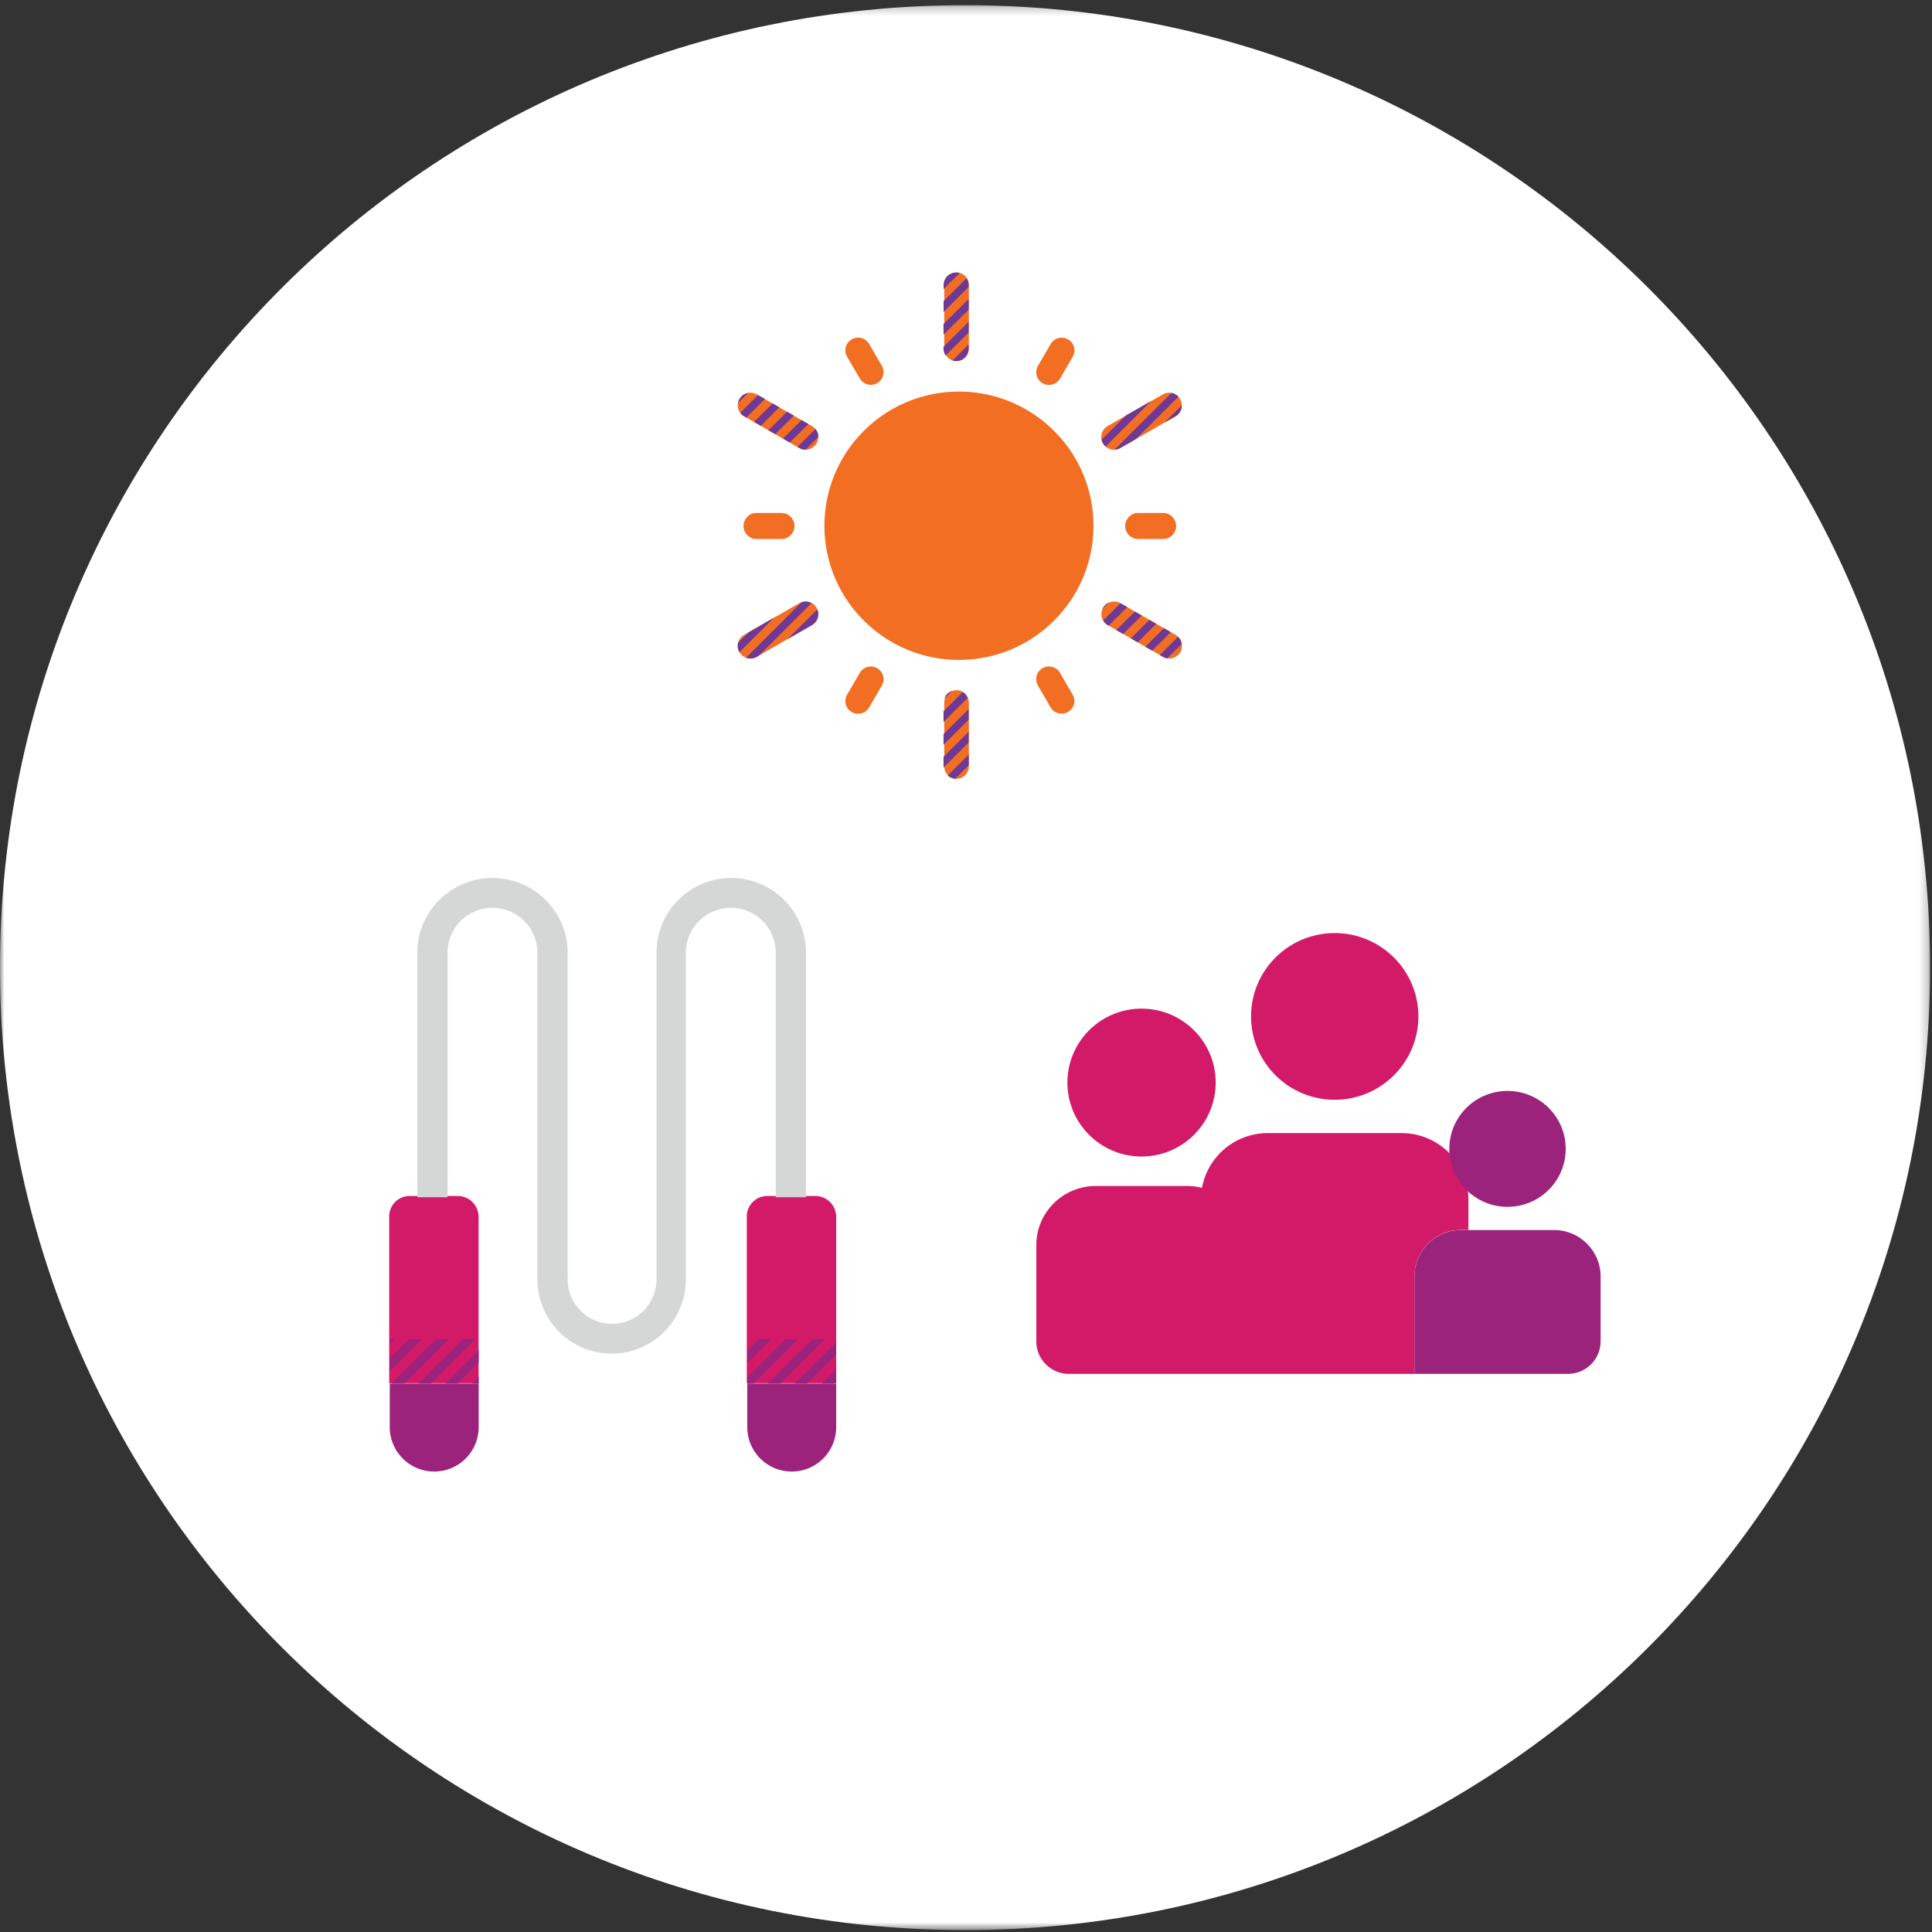
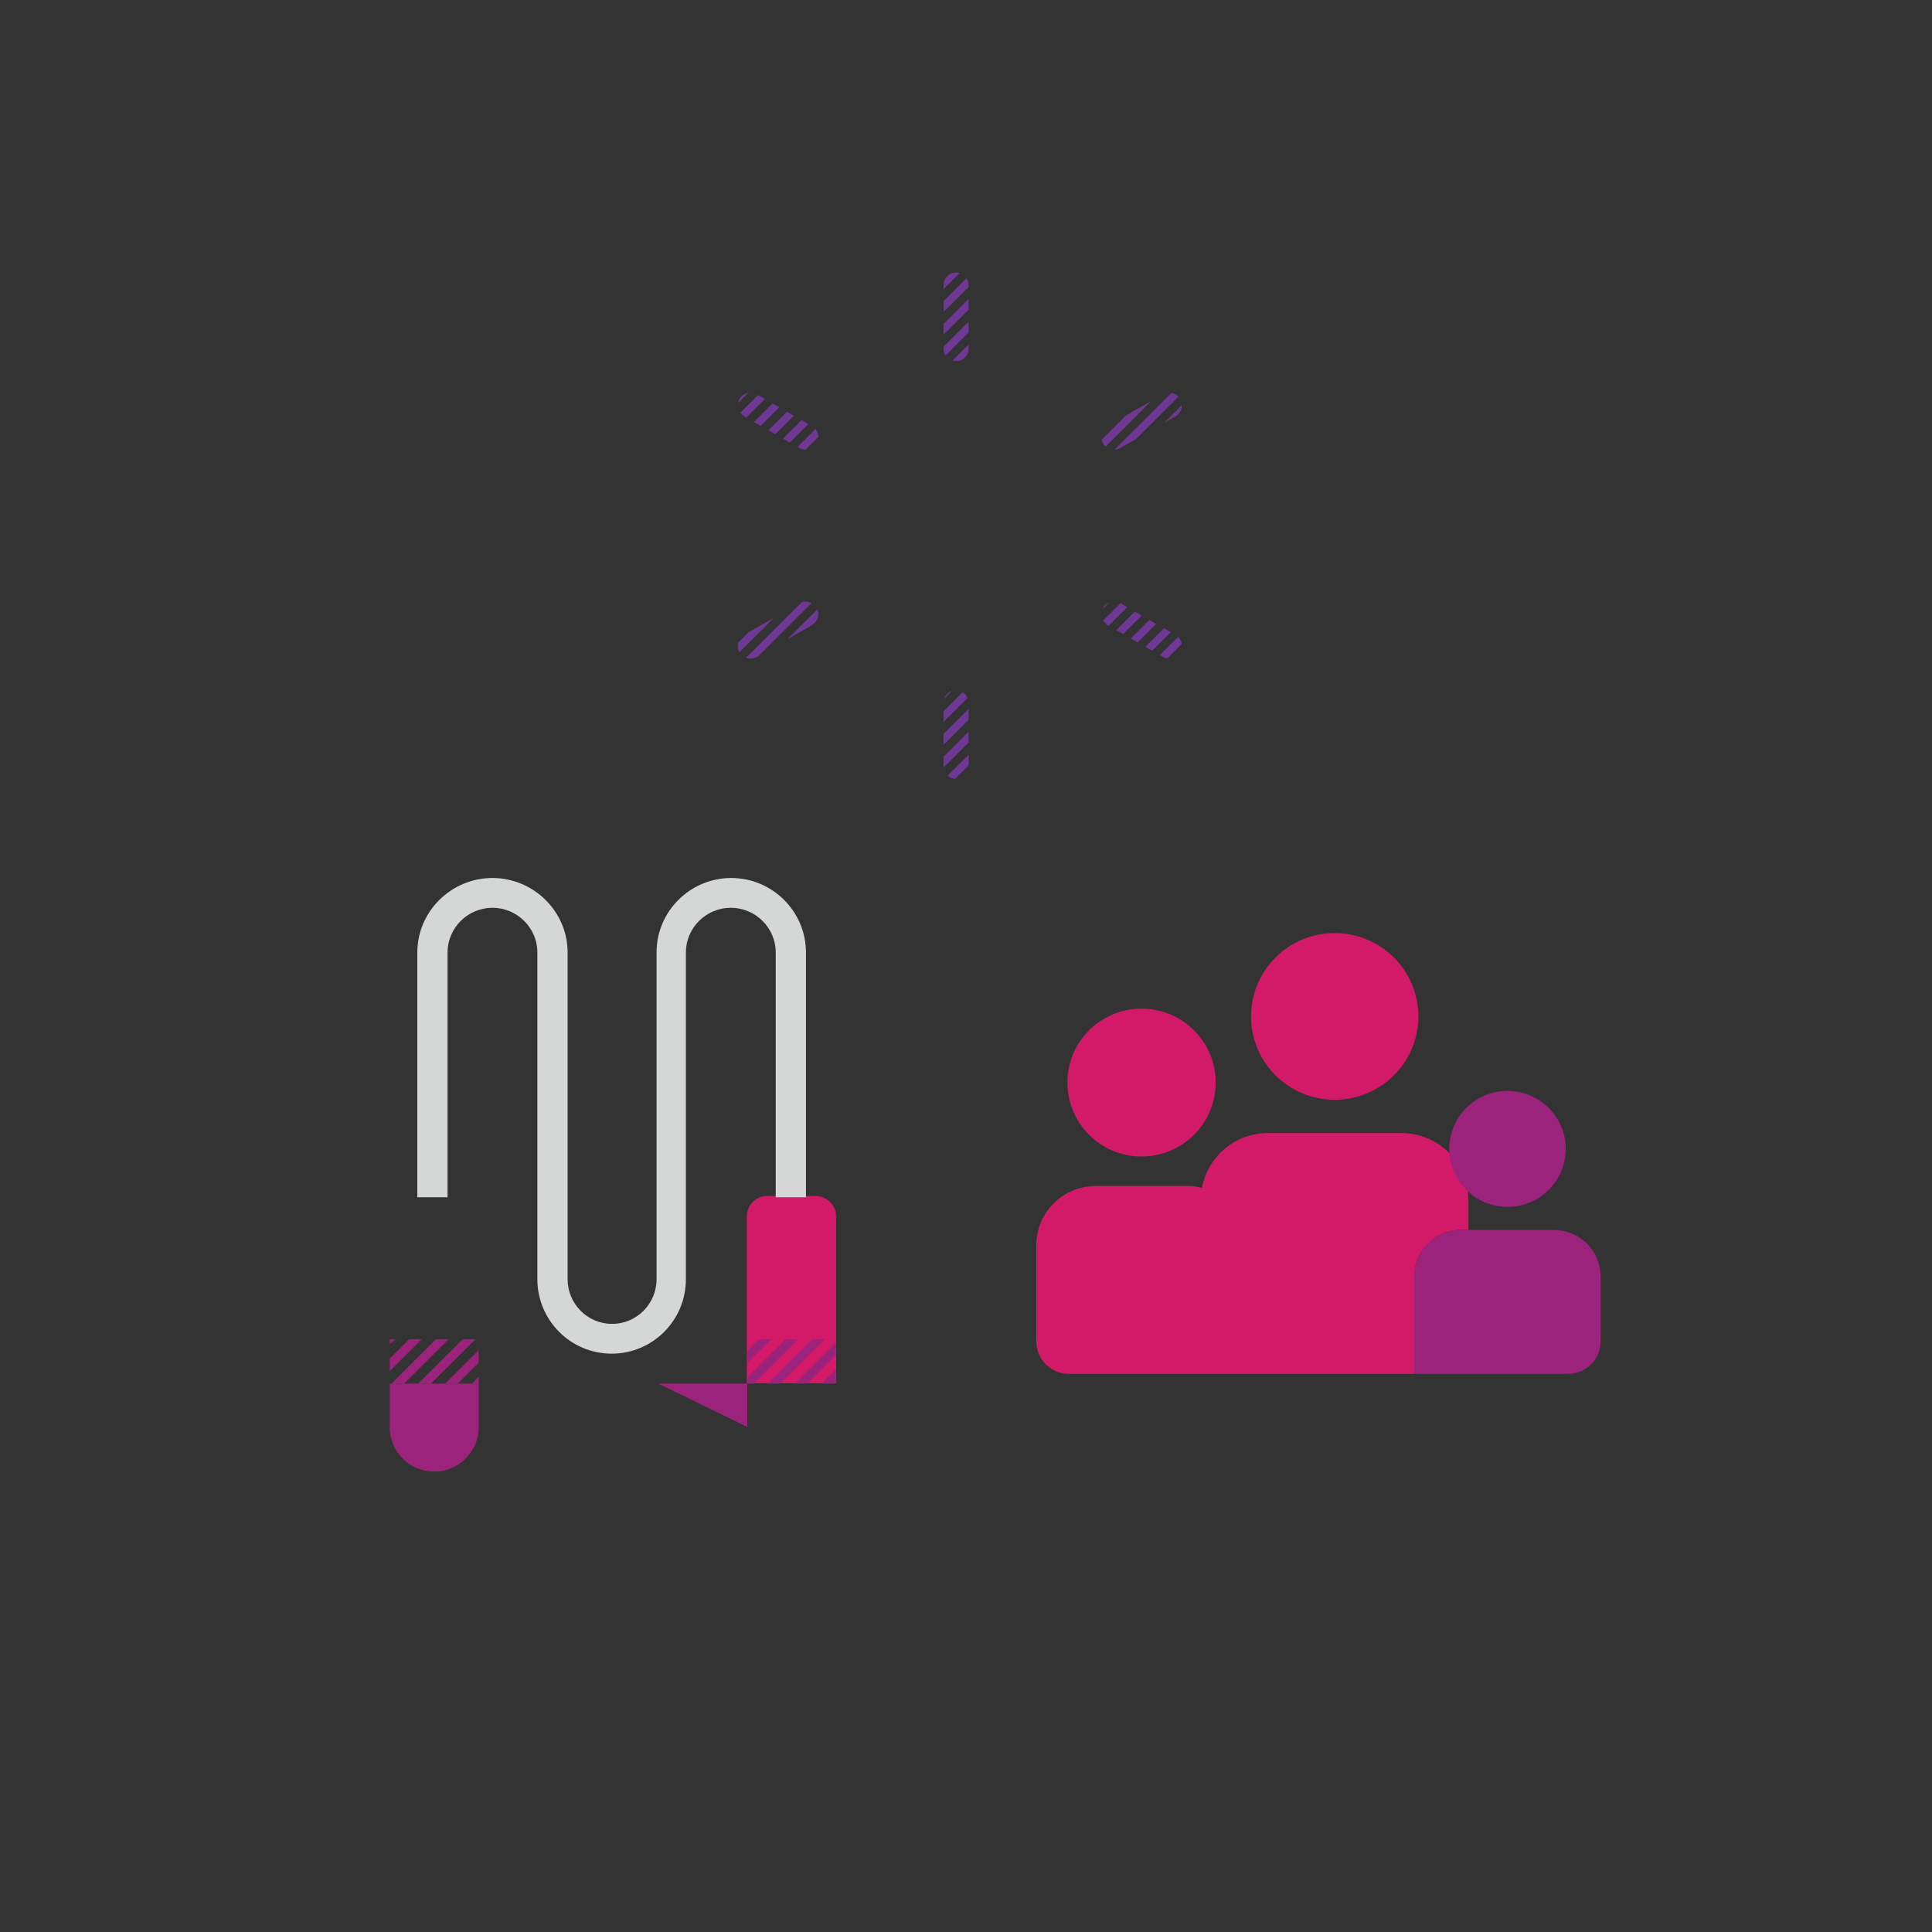
<svg xmlns="http://www.w3.org/2000/svg" height="224" viewBox="0 0 224 224" width="224">
  <rect x="0" y="0" width="224" height="224" fill="#333333" stroke="none" />
  <mask id="a" fill="#fff">
-     <path d="m223.779.22v223.18h-223.779v-223.18z" fill="#fff" fill-rule="evenodd" />
-   </mask>
+     </mask>
  <g fill="none" fill-rule="evenodd">
-     <path d="m0 111.81c0 61.63 50.095 111.59 111.89 111.59 61.794 0 111.89-49.96 111.89-111.59 0-61.628-50.097-111.59-111.89-111.59-61.796 0-111.89 49.962-111.89 111.59" fill="#fff" mask="url(#a)" transform="translate(0 .379)" />
-     <path d="m86.639 165.441a5.15 5.15 0 0 0 5.155 5.173 5.15 5.15 0 0 0 5.156-5.173v-5.028h-10.311z" fill="#9c237c" />
+     <path d="m86.639 165.441v-5.028h-10.311z" fill="#9c237c" />
    <path d="m94.527 138.663h-5.568a2.37 2.37 0 0 0 -2.372 2.365v19.343h10.363v-19.291a2.424 2.424 0 0 0 -2.423-2.416" fill="#d31a68" />
    <path d="m45.188 165.441a5.15 5.15 0 0 0 5.155 5.173 5.15 5.15 0 0 0 5.156-5.173v-5.028h-10.311z" fill="#9c237c" />
-     <path d="m53.066 138.663h-5.568a2.37 2.37 0 0 0 -2.372 2.365v19.343h10.363v-19.291a2.424 2.424 0 0 0 -2.423-2.416" fill="#d31a68" />
    <path d="m89.938 110.424v28.393h3.506v-28.393c0-4.751-3.897-8.628-8.662-8.628-4.763 0-8.66 3.866-8.66 8.628v37.895c0 2.848-2.3 5.172-5.156 5.172-2.857 0-5.156-2.324-5.156-5.172v-37.895c0-4.751-3.949-8.628-8.713-8.628-4.763 0-8.712 3.866-8.712 8.628v28.393h3.506v-28.393c0-2.849 2.35-5.173 5.206-5.173s5.207 2.324 5.207 5.173v37.895c0 4.751 3.847 8.628 8.61 8.628 4.764 0 8.61-3.867 8.61-8.628v-37.895c0-2.849 2.35-5.173 5.207-5.173s5.207 2.314 5.207 5.173" fill="#d5d6d6" />
    <path d="m55.499 160.412v-.781l-.773.781zm-2.423 0 2.423-2.416v-1.46l-3.887 3.876zm.577-5.141-5.155 5.141h1.474l5.156-5.141zm-3.103 0-5.156 5.141h1.464l5.156-5.141zm-3.115 0-2.247 2.241v1.461l3.712-3.702zm-2.247 0v.596l.609-.596h-.61zm42.78 0-1.329 1.316v1.46l2.794-2.776h-1.463zm8.745 5.141.237-.236v-1.46l-1.702 1.696zm-4.568 0h1.464l3.34-3.342v-1.46zm2.042-5.141-5.156 5.141h1.464l5.156-5.141zm-3.114 0-4.434 4.421v.72h.752l5.156-5.141z" fill="#9c237c" />
    <path d="m154.75 127.509c5.356 0 9.698-4.327 9.698-9.663 0-5.338-4.342-9.664-9.699-9.664-5.356 0-9.698 4.326-9.698 9.664 0 5.336 4.342 9.663 9.698 9.663m-22.395 6.578c4.747 0 8.595-3.838 8.595-8.572s-3.848-8.571-8.595-8.571-8.595 3.837-8.595 8.571 3.848 8.572 8.595 8.572m30.143-2.715h-15.505a7.761 7.761 0 0 0 -7.633 6.349 6.907 6.907 0 0 0 -1.666-.217h-10.66c-3.797.01-6.881 3.076-6.881 6.863v10.95h.011c-.004.071-.011.143-.011.215 0 2.066 1.695 3.757 3.767 3.757h40.072v-11.306c0-2.97 2.418-5.382 5.397-5.382h.866v-3.501c0-4.271-3.474-7.727-7.757-7.727" fill="#d31a68" />
    <path d="m185.577 147.993c0-2.97-2.417-5.382-5.396-5.382h-10.793c-2.98 0-5.397 2.411-5.397 5.382v11.296h17.82c2.071 0 3.766-1.69 3.766-3.757 0-.072-.007-.143-.01-.215h.01zm-10.793-8.068c3.727 0 6.748-3.01 6.748-6.721 0-3.712-3.02-6.72-6.748-6.72-3.726 0-6.748 3.008-6.748 6.72s3.022 6.72 6.748 6.72" fill="#9c237c" />
-     <path d="m120.343 42.424 1.477-2.541a1.472 1.472 0 0 1 2.012-.534c.708.414.95 1.3.544 2.007l-1.476 2.54a1.472 1.472 0 0 1 -2.013.535c-.708-.414-.958-1.301-.544-2.007m8.083 6.975 6.39-3.669a1.478 1.478 0 0 1 2.012.535 1.466 1.466 0 0 1 -.544 2.007l-6.39 3.668a1.478 1.478 0 0 1 -2.012-.534 1.465 1.465 0 0 1 .544-2.007m3.506 10.077h2.953c.811 0 1.477.697 1.477 1.506 0 .81-.656 1.508-1.477 1.508h-2.953c-.812 0-1.477-.698-1.477-1.508 0-.809.665-1.506 1.477-1.506m-2.02 10.463 6.39 3.669c.707.404.949 1.3.543 2.007a1.473 1.473 0 0 1 -2.012.534l-6.39-3.67a1.465 1.465 0 0 1 -.544-2.006 1.479 1.479 0 0 1 2.013-.534m-7.022 8.061 1.476 2.542a1.467 1.467 0 0 1 -.544 2.006 1.478 1.478 0 0 1 -2.012-.533l-1.476-2.542a1.466 1.466 0 0 1 .544-2.005 1.478 1.478 0 0 1 2.012.533m-10.561 3.488v7.338c0 .809-.605 1.464-1.425 1.464s-1.425-.655-1.425-1.464v-7.338c0-.81.605-1.464 1.425-1.464s1.425.655 1.425 1.464m-10.086-2.007-1.477 2.541a1.47 1.47 0 0 1 -2.011.534 1.466 1.466 0 0 1 -.545-2.007l1.477-2.54a1.472 1.472 0 0 1 2.012-.535c.717.405.95 1.301.544 2.007m-8.109-7.001-6.39 3.669a1.478 1.478 0 0 1 -2.011-.534 1.466 1.466 0 0 1 .543-2.007l6.39-3.669a1.479 1.479 0 0 1 2.013.534 1.465 1.465 0 0 1 -.545 2.007m-3.497-9.99h-2.953c-.811 0-1.477-.698-1.477-1.508 0-.809.657-1.506 1.477-1.506h2.953c.812 0 1.477.697 1.477 1.506 0 .81-.665 1.508-1.477 1.508m2.03-10.55-6.39-3.668a1.466 1.466 0 0 1 -.544-2.007 1.472 1.472 0 0 1 2.011-.535l6.39 3.669c.709.405.95 1.3.545 2.007a1.479 1.479 0 0 1 -2.013.534m7.02-8.053-1.476-2.54a1.466 1.466 0 0 1 .545-2.006 1.477 1.477 0 0 1 2.01.533l1.478 2.54a1.467 1.467 0 0 1 -.544 2.008c-.7.405-1.597.163-2.012-.535m9.792-3.487v-7.338c0-.809.605-1.464 1.425-1.464s1.425.655 1.425 1.464v7.337c0 .81-.605 1.464-1.425 1.464s-1.425-.654-1.425-1.464m1.703 5.003c8.612 0 15.595 6.964 15.595 15.554s-6.983 15.553-15.595 15.553c-8.613 0-15.596-6.963-15.596-15.553s6.983-15.554 15.596-15.554" fill="#f26e23" />
    <path d="m136.284 48.271a1.45 1.45 0 0 0 .734-1.275l-2.021 2.016 1.287-.74zm-6.381 3.669 1.804-1.034 4.922-4.909a1.43 1.43 0 0 0 -.811-.439l-6.598 6.58a1.64 1.64 0 0 0 .683-.198zm-1.719-.172 5.285-5.271-2.945 1.688-2.806 2.799c.035.138.086.285.164.413.086.147.19.267.302.371zm6.286 24.182.346.199c.164.094.336.155.518.18l1.675-1.67a1.44 1.44 0 0 0 -.423-.827zm.475-3.117-2.158 2.153.794.456 2.159-2.153zm-1.675-.965-2.159 2.153.795.457 2.15-2.153zm-1.684-.964-2.159 2.153.795.447 2.159-2.144zm-1.674-.964s-.01 0 0 0l-2.013 2.005c.13.216.302.405.536.535l.104.06 2.158-2.153zm-2.022.533a.78.78 0 0 0 -.069.146l.751-.748c-.276.12-.517.326-.682.602zm-18.496 13.237 2.798-2.79a1.465 1.465 0 0 0 -.57-.68l-2.228 2.221v1.25zm.095-2.73.872-.87a1.45 1.45 0 0 0 -.872.87zm1.26 9.31 1.564-1.559v-1.24l-2.435 2.428c.224.207.526.345.872.37zm-1.355-1.464c0 .051 0 .103.009.155l2.9-2.894v-1.249l-2.909 2.91zm0-2.472 2.91-2.903v-1.24l-2.91 2.894zm-22.59-13.047-1.226 1.214c-.086.353-.043.749.156 1.093l4.015-4.004zm5.648-.354-1.166 1.163 1.166-.672 1.683-.964c.035-.026.07-.043.113-.07l.362-.361a1.46 1.46 0 0 0 .156-1.395l-2.314 2.3zm1.64-3.031a1.462 1.462 0 0 0 -1.14-.103l-.5.5-5.959 5.941c.398.147.856.121 1.252-.103l.233-.129 4.474-4.47zm-2.521-18.62.88-.877 1.279-1.267-.795-.456-.483.482-1.675 1.662.794.457zm-1.684-.964 2.159-2.153-.795-.448-2.159 2.144zm-1.675-.965 2.15-2.153-.785-.447-2.16 2.144zm-1.926-1.102.242.138 2.159-2.153-.794-.456-2.064 2.058c.12.164.267.301.457.413zm-.544-2.007a1.54 1.54 0 0 0 -.172.457l1.165-1.163a1.47 1.47 0 0 0 -.993.706zm6.718 5.556.216.12c.225.13.476.19.717.198l1.493-1.49a1.483 1.483 0 0 0 -.336-.913zm19.844-18.758c0-.301-.086-.577-.233-.809l-2.668 2.66v1.25l2.9-2.894v-.207zm-1.451-1.464c-.82 0-1.45.655-1.45 1.464v.457l1.865-1.86a1.595 1.595 0 0 0 -.415-.061zm1.45 8.802v-.457l-1.864 1.86c.13.035.267.061.414.061.812.008 1.45-.655 1.45-1.464zm0-1.852v-1.24l-2.909 2.902v.198c0 .302.086.577.242.81l2.668-2.67zm0-3.884-2.909 2.902v1.24l2.91-2.901v-1.241z" fill="#6f3894" />
  </g>
</svg>